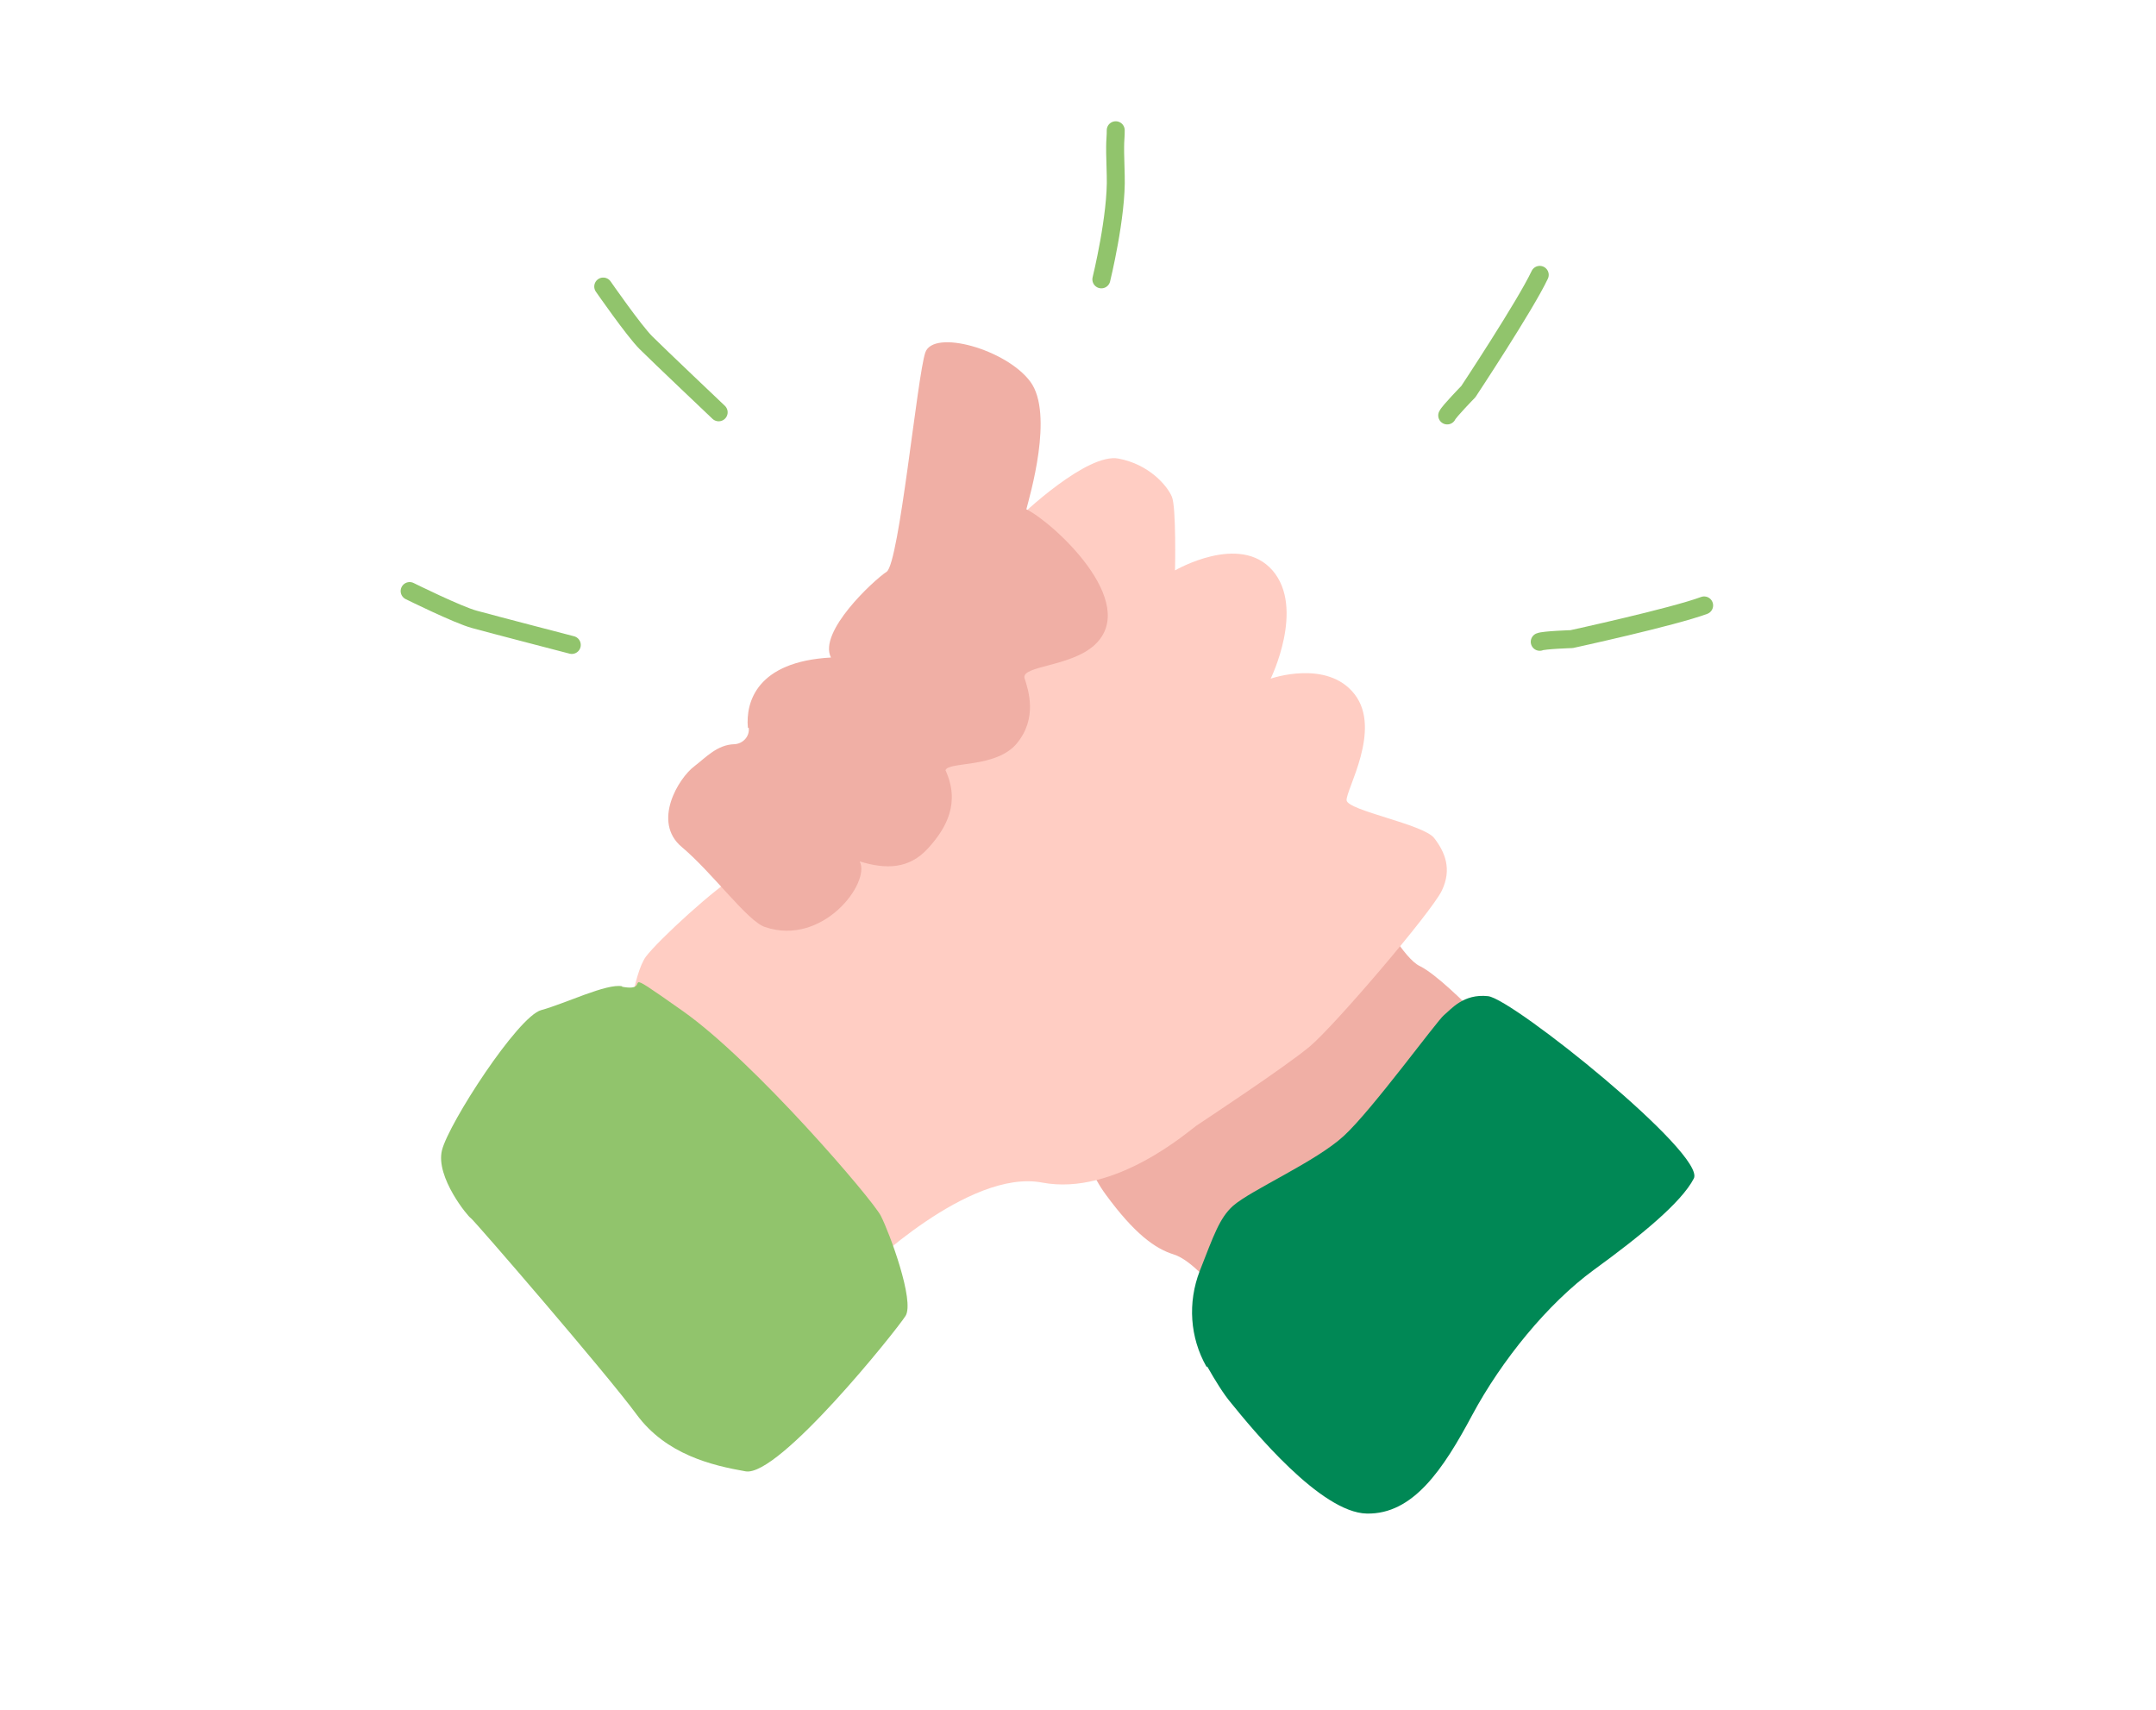
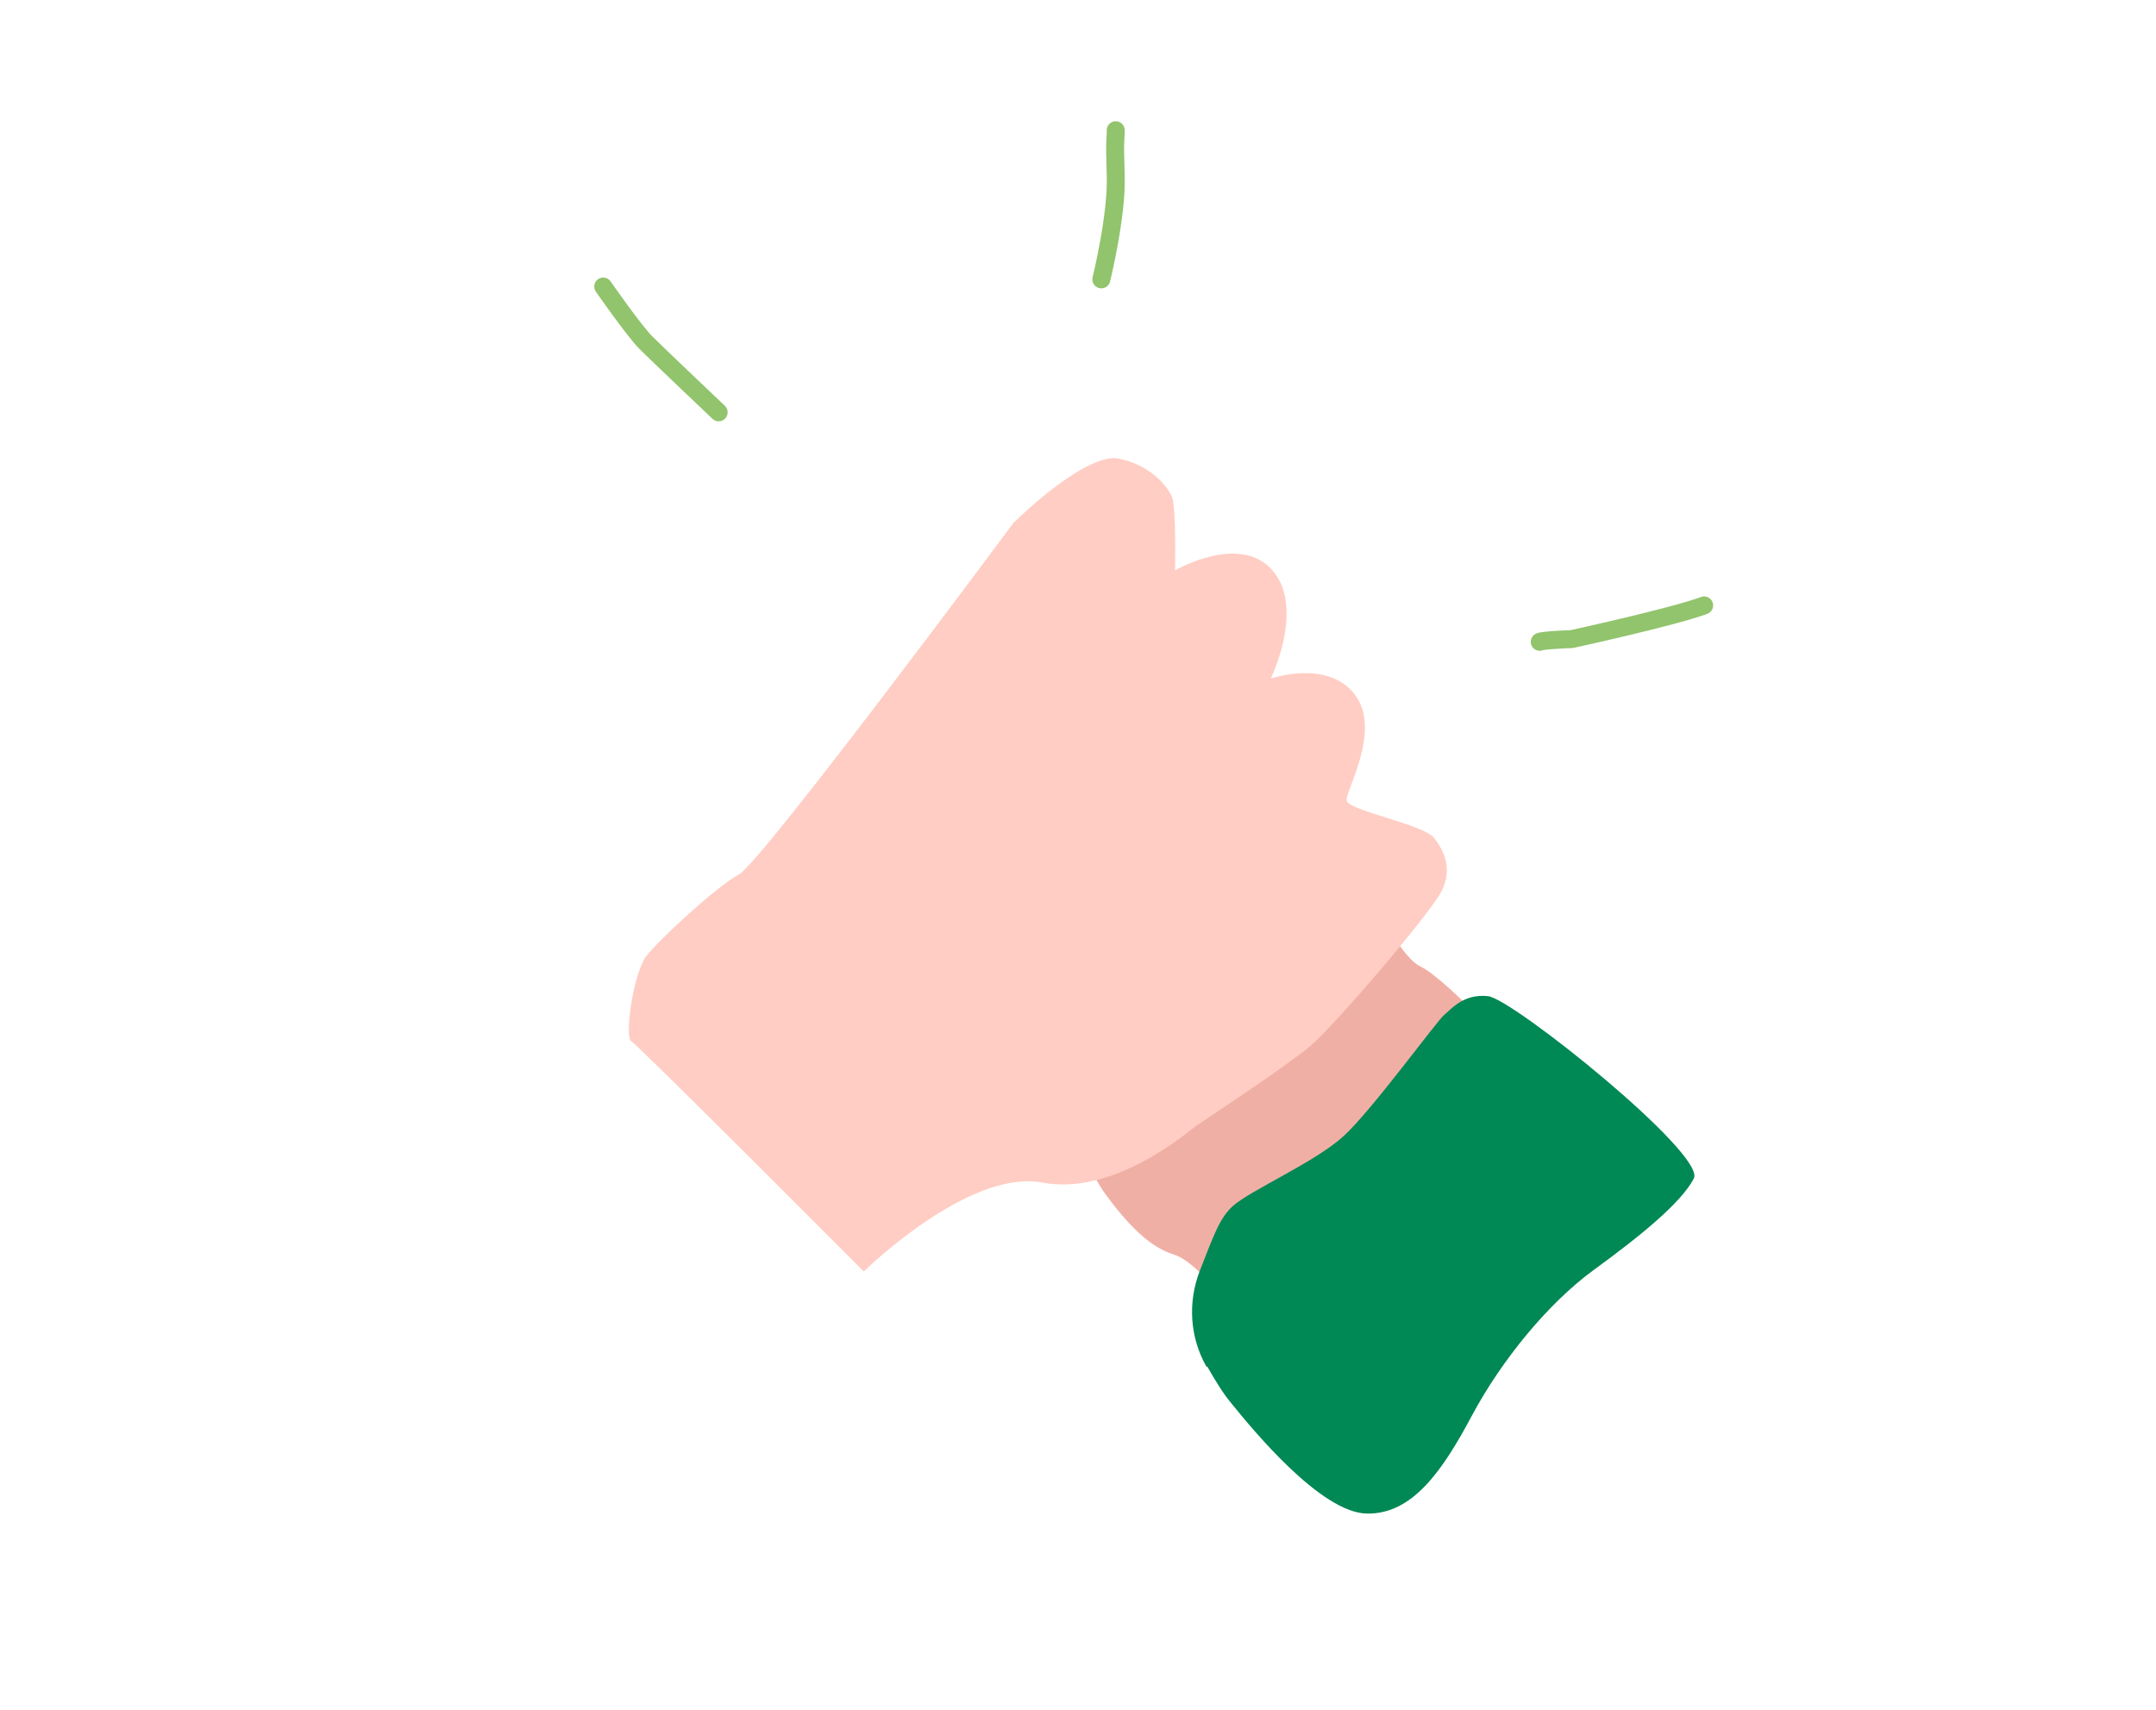
<svg xmlns="http://www.w3.org/2000/svg" id="Illus" version="1.1" viewBox="0 0 480 380.8">
  <defs>
    <style>
      .st0 {
        stroke-miterlimit: 10;
      }

      .st0, .st1 {
        fill: none;
        stroke: #91c46c;
        stroke-linecap: round;
        stroke-width: 4px;
      }

      .st1 {
        stroke-linejoin: round;
      }

      .st2 {
        fill: #91c46c;
      }

      .st3 {
        fill: #f0afa5;
      }

      .st4 {
        fill: #ffcdc3;
      }

      .st5 {
        fill: #008855;
      }
    </style>
  </defs>
  <g>
    <path class="st3" d="M329.3,226.5c-3.2-3.3-9.7-9.7-13.2-11.4-3.6-1.7-8.6-11.3-10.2-13s-41.2,28-41.2,28l-23.3,20.2s-1.5,7.1,4.8,15.7,10.9,12,15.1,13.3,9.2,7.8,10.3,8.6c1,.8,57.7-61.3,57.7-61.3h0l0-.1Z" />
    <path class="st4" d="M225.9,116.2c1.8-1.9,16.2-15.4,23.1-14.1,6.9,1.3,10.9,6.1,11.9,8.5,1,2.3.7,16.4.7,16.4,0,0,14.4-8.4,21.7,0,7.3,8.4-.4,24.1-.4,24.1,0,0,12.6-4.4,18.7,3.5s-2,21.3-1.8,23.6c.3,2.3,17.1,5.3,19.5,8.4s4,6.9,1.7,11.7-23.9,30.1-29.4,34.7-23.7,16.6-25.2,17.6-18.1,15.8-34.4,12.7c-16.4-3.1-39.7,19.8-39.7,19.8,0,0-50-50.2-51.7-51.2s.5-15.3,3.2-18.9,15.8-15.7,20.7-18.3c4.9-2.5,61.3-78.5,61.3-78.5h0l.1-0Z" />
-     <path class="st3" d="M166.7,162.1c.2,1.9-1.3,3.5-3.2,3.6-3.8.1-6.3,2.9-8.9,4.9-3.5,2.6-9.5,12.4-2.8,18,6.9,5.8,14.6,16.5,18.5,17.8,12.9,4.4,23.6-9.9,21.1-14.6,5.9,1.8,11,1.7,15.2-2.9s7.2-10.2,3.9-17.4c.6-2,11.3-.4,15.9-6s2.6-11.7,1.7-14.5c-.8-2.8,10.3-2.5,15.6-7.4,10.3-9.5-9.4-27.4-15.2-30.2.7-2.8,6.2-21.2.9-28.4s-21.6-11.8-23.4-6.5-5.8,46.9-8.6,48.8c-2.9,1.9-15.3,13.4-12.4,19.1-16.5.9-19,9.9-18.5,15.6h0l.2.1Z" />
-     <path class="st2" d="M138.5,219.7c7.5,1.4-2.4-5.8,13.5,5.4s42.2,41.9,44.1,45.6c1.9,3.7,7.6,19,5.5,22.3s-28.2,35.9-35.6,34.6-17.7-3.7-24.3-12.7-36.4-43.5-36.9-43.7-7.9-9.1-6.4-15.1,16.9-29.8,22.1-31.2,14.6-6,18-5.3h0v.1Z" />
    <path class="st5" d="M268.6,304.3c-3.7-6.5-4.2-14.3-1.5-21.3,3.1-7.9,4.4-11.8,7.4-14.5,4.1-3.6,18.4-9.8,24.7-15.6,6.3-5.8,20.7-25.6,22.3-26.9s4.3-4.8,9.8-4.2,48.6,35.2,45.8,40.6c-2.8,5.4-11.9,12.8-22.2,20.3-10.3,7.5-20.6,20.2-27.1,32.3-6.5,12.2-13.2,22.2-23.5,22s-25.5-18.8-30.2-24.6c-1.7-2-3.6-5.1-5.3-8.1l-.2 0Z" />
  </g>
  <path class="st0" d="M134.3,63.8s6.8,9.8,9.5,12.5,16.2,15.5,16.2,15.5" />
-   <path class="st0" d="M91.2,131.6s10.7,5.3,14.4,6.3c3.6,1,21.7,5.7,21.7,5.7" />
  <path class="st0" d="M248.4,29c0,2.7-.3,1.2,0,10.1s-3.2,23.1-3.2,23.1" />
-   <path class="st1" d="M342.8,61.2c-3.2,6.8-15.9,26-15.9,26,0,0-4.3,4.4-4.7,5.3" />
  <path class="st1" d="M379.4,134.8c-7,2.6-29.5,7.5-29.5,7.5,0,0-6.2.2-7.1.6" />
</svg>